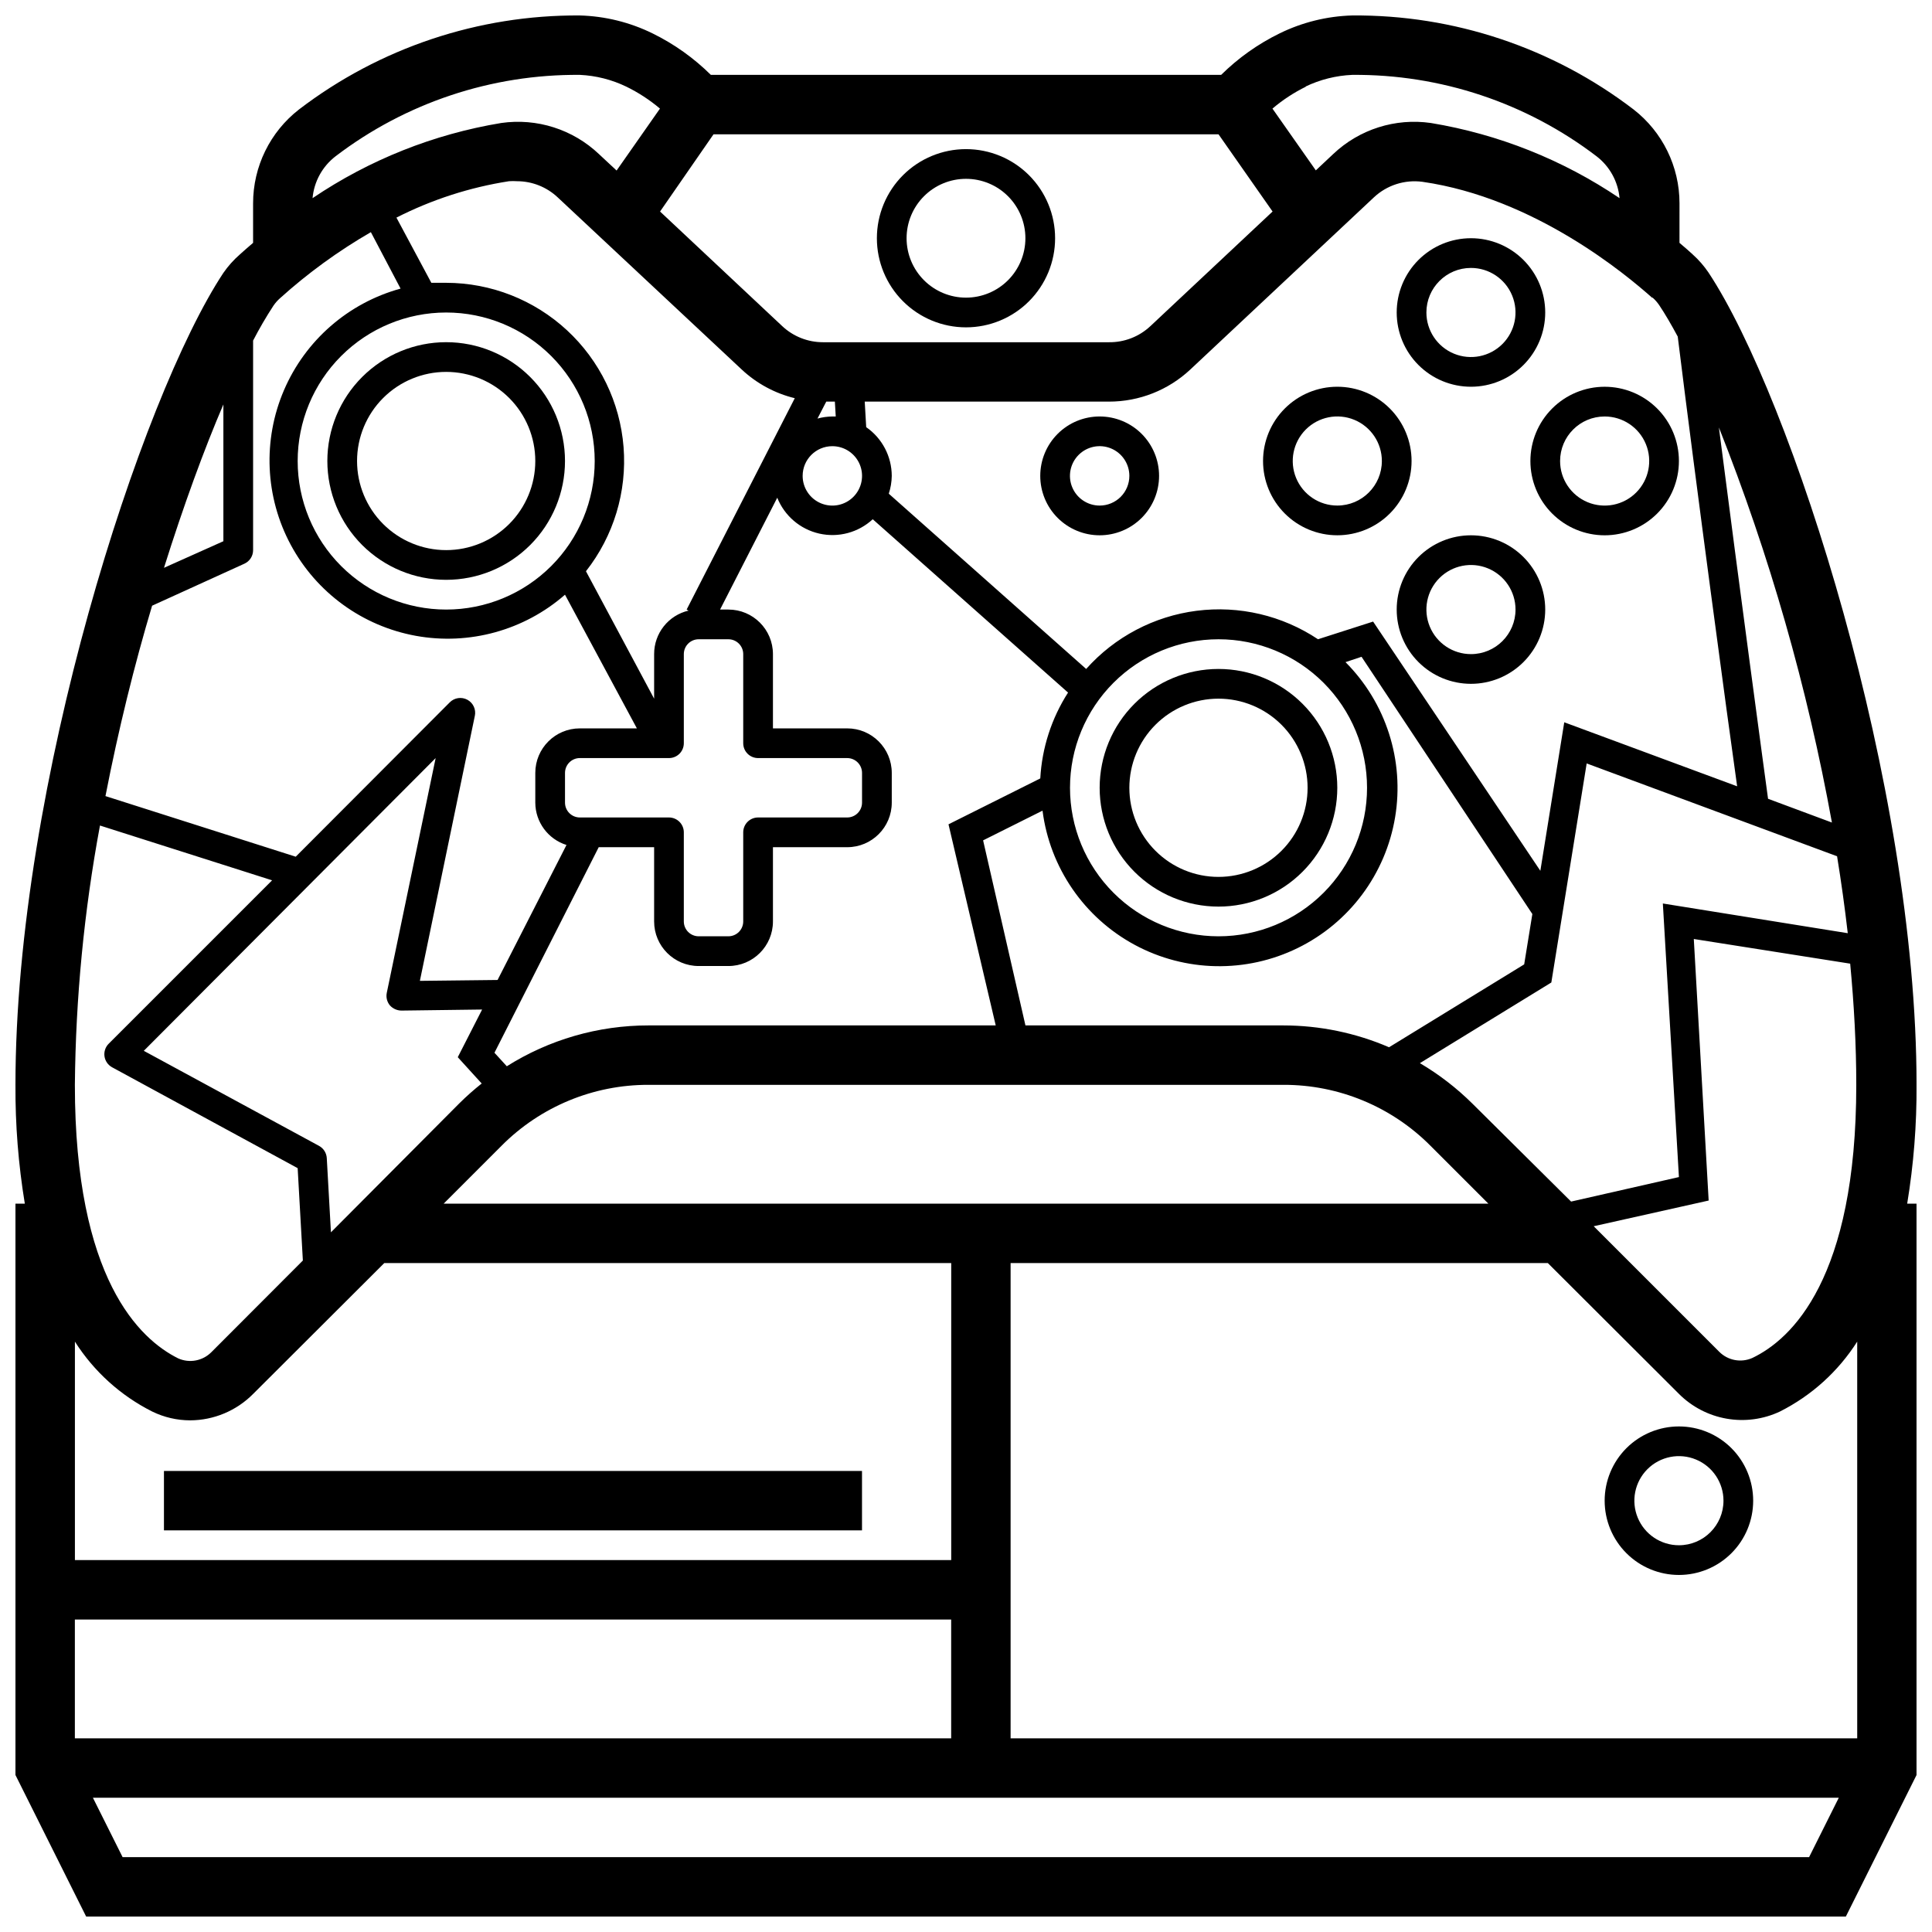
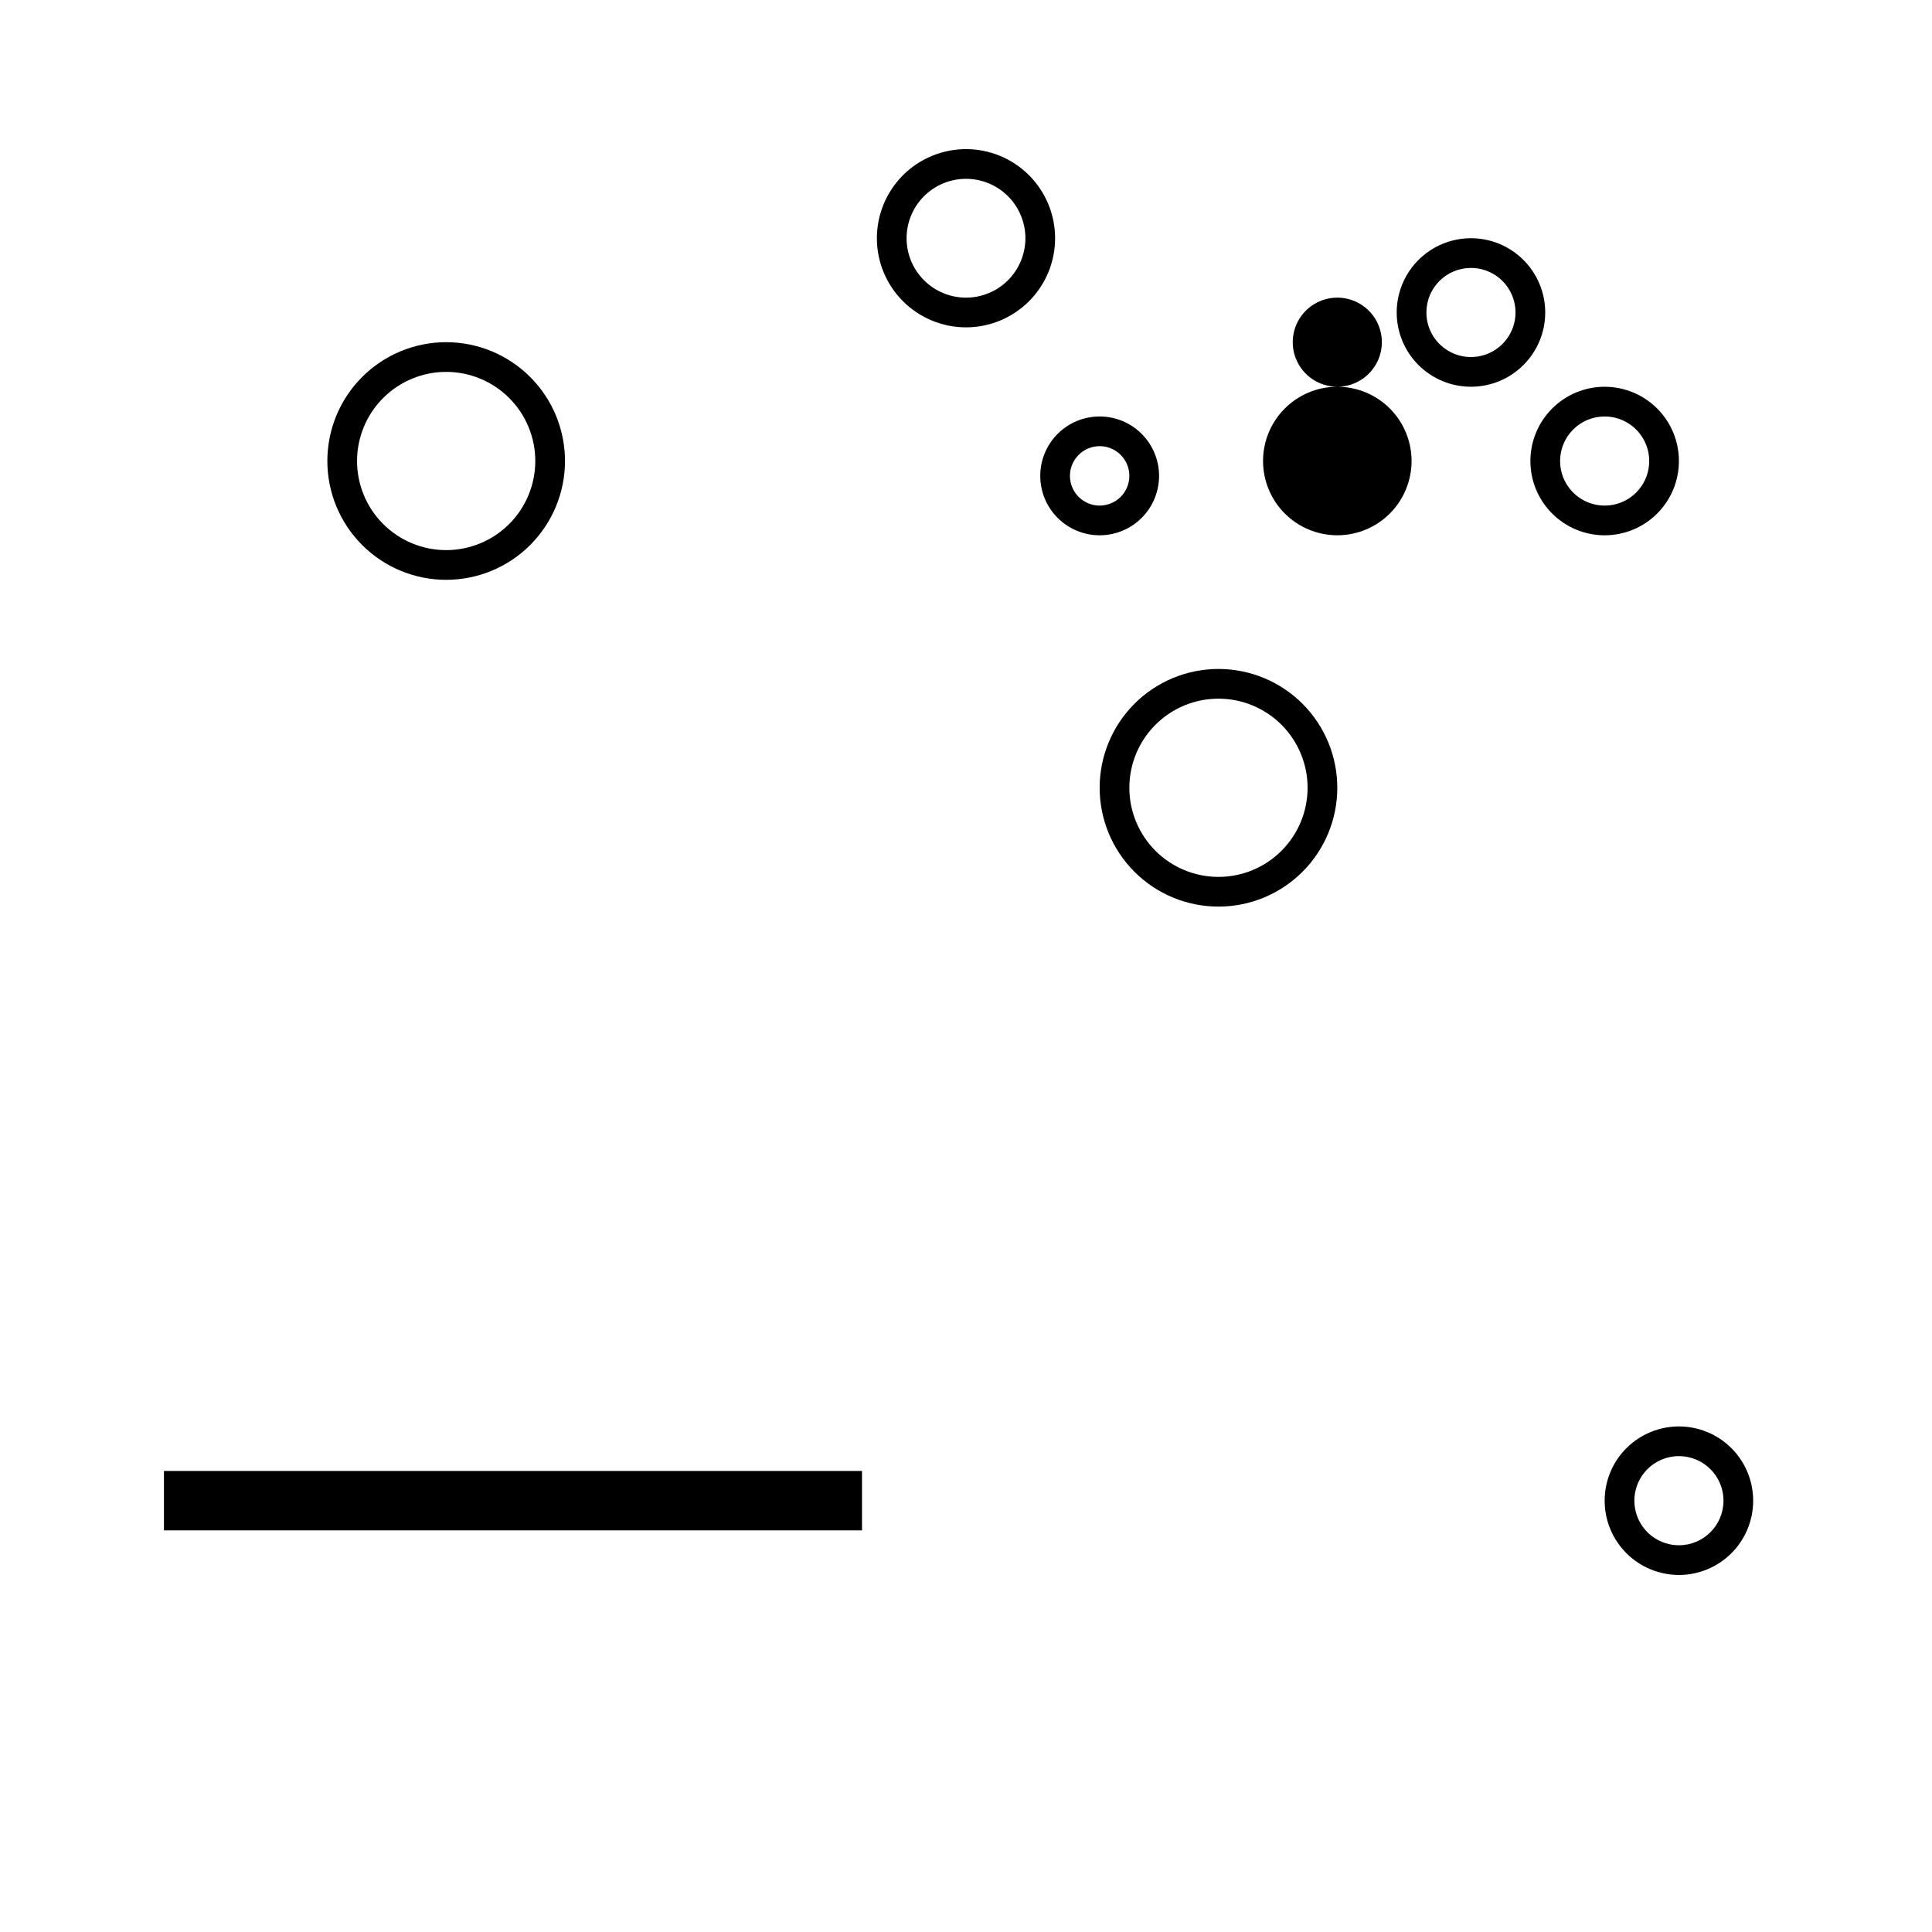
<svg xmlns="http://www.w3.org/2000/svg" width="800px" height="800px" version="1.1" viewBox="144 144 512 512">
  <defs>
    <clipPath id="a">
      <path d="m148.09 148.09h503.81v503.81h-503.81z" />
    </clipPath>
  </defs>
-   <path d="m533.82 285.86c-5.223 0-10.227 2.07-13.918 5.762-3.691 3.691-5.762 8.699-5.762 13.918s2.07 10.223 5.762 13.914c3.691 3.691 8.695 5.766 13.918 5.766 5.219 0 10.223-2.074 13.914-5.766 3.691-3.691 5.766-8.695 5.766-13.914s-2.074-10.227-5.766-13.918c-3.691-3.691-8.695-5.762-13.914-5.762zm0 31.488c-4.777 0-9.082-2.879-10.91-7.289-1.828-4.414-0.816-9.492 2.559-12.871 3.379-3.375 8.457-4.387 12.867-2.559 4.414 1.828 7.293 6.133 7.293 10.91 0 6.519-5.289 11.809-11.809 11.809z" />
-   <path d="m498.4 246.49c-5.219 0-10.227 2.074-13.914 5.766-3.691 3.691-5.766 8.695-5.766 13.918 0 5.219 2.074 10.223 5.766 13.914 3.688 3.691 8.695 5.766 13.914 5.766s10.227-2.074 13.918-5.766c3.688-3.691 5.762-8.695 5.762-13.914 0-5.223-2.074-10.227-5.762-13.918-3.691-3.691-8.699-5.766-13.918-5.766zm0 31.488c-4.777 0-9.082-2.875-10.91-7.289-1.828-4.41-0.816-9.488 2.562-12.867 3.375-3.375 8.453-4.387 12.867-2.559 4.41 1.828 7.289 6.133 7.289 10.91 0 6.519-5.285 11.805-11.809 11.805z" />
+   <path d="m498.4 246.49c-5.219 0-10.227 2.074-13.914 5.766-3.691 3.691-5.766 8.695-5.766 13.918 0 5.219 2.074 10.223 5.766 13.914 3.688 3.691 8.695 5.766 13.914 5.766s10.227-2.074 13.918-5.766c3.688-3.691 5.762-8.695 5.762-13.914 0-5.223-2.074-10.227-5.762-13.918-3.691-3.691-8.699-5.766-13.918-5.766zc-4.777 0-9.082-2.875-10.91-7.289-1.828-4.41-0.816-9.488 2.562-12.867 3.375-3.375 8.453-4.387 12.867-2.559 4.41 1.828 7.289 6.133 7.289 10.91 0 6.519-5.285 11.805-11.809 11.805z" />
  <path d="m569.25 285.86c5.219 0 10.227-2.074 13.918-5.766 3.691-3.691 5.762-8.695 5.762-13.914 0-5.223-2.07-10.227-5.762-13.918-3.691-3.691-8.699-5.766-13.918-5.766s-10.223 2.074-13.914 5.766c-3.691 3.691-5.766 8.695-5.766 13.918 0 5.219 2.074 10.223 5.766 13.914 3.691 3.691 8.695 5.766 13.914 5.766zm0-31.488c4.777 0 9.082 2.875 10.91 7.289 1.828 4.41 0.816 9.492-2.559 12.867-3.379 3.379-8.457 4.387-12.871 2.559-4.41-1.828-7.289-6.133-7.289-10.906 0-6.523 5.289-11.809 11.809-11.809z" />
  <path d="m514.14 226.81c0 5.223 2.07 10.227 5.762 13.918 3.691 3.691 8.695 5.762 13.918 5.762 5.219 0 10.223-2.07 13.914-5.762 3.691-3.691 5.766-8.695 5.766-13.918 0-5.219-2.074-10.223-5.766-13.914-3.691-3.691-8.695-5.766-13.914-5.766-5.223 0-10.227 2.074-13.918 5.766-3.691 3.691-5.762 8.695-5.762 13.914zm19.68-11.809v0.004c4.773 0 9.082 2.875 10.906 7.289 1.828 4.41 0.82 9.488-2.559 12.867-3.375 3.375-8.457 4.387-12.867 2.559-4.414-1.828-7.289-6.133-7.289-10.91 0-6.519 5.285-11.805 11.809-11.805z" />
  <g clip-path="url(#a)">
-     <path d="m596.8 216.27c-1.203-1.781-2.617-3.406-4.215-4.84-0.906-0.828-2.086-1.891-3.504-3.07l0.004-10.473c0.004-9.723-4.484-18.906-12.164-24.875-21.398-16.367-47.645-25.133-74.586-24.914-6.684 0.191-13.246 1.816-19.25 4.762-5.715 2.797-10.941 6.508-15.465 10.98h-135.24c-4.516-4.469-9.727-8.18-15.43-10.98-6.012-2.953-12.59-4.578-19.285-4.762-26.891-0.18-53.074 8.582-74.434 24.914-7.676 5.969-12.164 15.152-12.16 24.875v10.469c-1.418 1.219-2.637 2.281-3.504 3.07v0.004c-1.652 1.438-3.121 3.078-4.367 4.879-21.848 33.023-55.105 135.68-55.105 215.18-0.062 10.547 0.77 21.078 2.481 31.488h-2.481v151.42l18.734 37.508h466.34l18.734-37.512v-151.41h-2.481c1.715-10.41 2.543-20.941 2.481-31.488 0-79.508-33.258-182.16-55.102-215.22zm-432.96 388.41v-31.488h232.23v31.488zm97.734-141.7 15.352-15.352h-0.004c10.312-10.367 24.344-16.18 38.969-16.137h168.22c14.625-0.043 28.656 5.769 38.969 16.137l15.352 15.352zm-91.082-100.21 45.617 14.523-43.297 43.297 0.004-0.004c-0.887 0.879-1.301 2.125-1.125 3.359 0.18 1.234 0.934 2.309 2.031 2.902l49.16 26.723 1.379 24.48-24.25 24.289c-2.297 2.316-5.789 2.977-8.773 1.652-10.234-5.078-27.398-21.098-27.398-72.5 0.211-23.059 2.438-46.055 6.652-68.723zm13.816-58.254 24.48-11.141c1.398-0.645 2.289-2.043 2.285-3.582v-55.535c1.641-3.172 3.438-6.262 5.391-9.25 0.496-0.727 1.078-1.387 1.734-1.969 7.391-6.668 15.465-12.539 24.086-17.516l7.871 14.957h0.004c-13.867 3.805-25.246 13.723-30.91 26.938-5.668 13.215-5.004 28.293 1.801 40.961 6.801 12.668 19.008 21.547 33.152 24.121 14.148 2.57 28.695-1.438 39.527-10.898l19.051 35.426h-15.113c-6.523 0-11.809 5.285-11.809 11.809v7.871c0.02 5.141 3.363 9.676 8.266 11.219l-18.262 35.777-20.59 0.234 14.562-70.219h0.004c0.363-1.707-0.445-3.453-1.984-4.281-1.539-0.828-3.441-0.543-4.668 0.699l-40.816 40.898-50.422-16.062c3.426-17.594 7.637-34.676 12.359-50.457zm3.148-10.039c5.195-16.531 10.668-31.488 15.742-43.297v36.25zm279.46-114.89 14.328 20.469-32.395 30.387v-0.004c-2.961 2.777-6.883 4.301-10.941 4.254h-75.809c-4.004 0.004-7.859-1.516-10.785-4.254l-32.391-30.383 14.168-20.469zm115.05 43.297c0.656 0.582 1.238 1.242 1.73 1.969 1.535 2.281 3.188 5.117 4.922 8.344 4.801 38.887 13.266 101.71 15.742 119.18l-45.816-16.965-6.336 39.359-44.32-66.047-14.602 4.684c-9.469-6.309-20.902-8.988-32.191-7.543-11.289 1.445-21.676 6.922-29.25 15.414l-52.309-46.445c0.5-1.523 0.766-3.117 0.789-4.723-0.012-5.152-2.539-9.973-6.773-12.91l-0.391-6.769h64.746c7.996 0.004 15.691-3.035 21.531-8.5l48.648-45.621c3.449-3.242 8.176-4.758 12.871-4.133 29.836 4.293 54.121 24.719 60.852 30.703zm6.965 233.05-28.574 6.496-26.137-25.941c-4.18-4.144-8.859-7.754-13.934-10.746l34.832-21.371 9.367-58.055 66.359 24.602c1.102 6.769 2.047 13.578 2.832 20.387l-49.004-7.871zm-310.55-29.285-3.344-3.66 27.629-54.473h14.684v19.68c0 6.519 5.285 11.809 11.805 11.809h7.875c6.519 0 11.809-5.289 11.809-11.809v-19.68h19.68c6.519 0 11.809-5.289 11.809-11.809v-7.871c0-6.523-5.289-11.809-11.809-11.809h-19.68v-19.68c0-6.523-5.289-11.809-11.809-11.809h-2.203l15.152-29.637v-0.004c1.926 4.812 6.098 8.371 11.152 9.512 5.059 1.137 10.352-0.281 14.156-3.805l51.758 45.934c-4.379 6.82-6.914 14.66-7.359 22.75l-24.324 12.164 12.516 53.293h-91.984c-13.352-0.016-26.43 3.766-37.707 10.902zm42.902-81.75c1.043 0 2.047-0.414 2.785-1.152 0.738-0.738 1.152-1.738 1.152-2.785v-23.613c0-2.176 1.762-3.938 3.934-3.938h7.875c1.043 0 2.043 0.414 2.781 1.152 0.738 0.738 1.152 1.738 1.152 2.785v23.617-0.004c0 1.047 0.414 2.047 1.152 2.785 0.738 0.738 1.742 1.152 2.785 1.152h23.617c1.043 0 2.043 0.414 2.781 1.152s1.152 1.738 1.152 2.785v7.871c0 1.043-0.414 2.043-1.152 2.781s-1.738 1.152-2.781 1.152h-23.617c-2.176 0-3.938 1.766-3.938 3.938v23.617c0 1.043-0.414 2.043-1.152 2.781-0.738 0.738-1.738 1.152-2.781 1.152h-7.875c-2.172 0-3.934-1.762-3.934-3.934v-23.617c0-1.043-0.414-2.043-1.152-2.781s-1.742-1.156-2.785-1.156h-23.613c-2.176 0-3.938-1.762-3.938-3.934v-7.871c0-2.176 1.762-3.938 3.938-3.938zm41.684-94.465h2.281l0.234 3.938h-0.902c-1.328 0.016-2.652 0.199-3.938 0.551zm1.613 11.809c3.184 0 6.055 1.918 7.273 4.859s0.543 6.328-1.707 8.578c-2.25 2.254-5.637 2.926-8.578 1.707s-4.859-4.09-4.859-7.273c0-4.348 3.523-7.871 7.871-7.871zm141.7 90.527c0 10.441-4.144 20.449-11.527 27.832-7.383 7.383-17.391 11.527-27.832 11.527-10.438 0-20.449-4.144-27.832-11.527-7.379-7.383-11.527-17.391-11.527-27.832 0-10.438 4.148-20.449 11.527-27.832 7.383-7.379 17.395-11.527 27.832-11.527 10.441 0 20.449 4.148 27.832 11.527 7.383 7.383 11.527 17.395 11.527 27.832zm-90.527 62.977-11.219-49.043 15.742-7.871h0.004c1.938 15.113 11.047 28.359 24.465 35.582 13.418 7.219 29.492 7.523 43.172 0.816 13.68-6.703 23.285-19.598 25.797-34.625 2.512-15.027-2.383-30.344-13.141-41.133l4.25-1.418 45.266 68.172-2.164 13.344-35.816 21.965v-0.004c-8.84-3.809-18.363-5.777-27.988-5.785zm196.8-60.062c-0.746-5.391-7.637-56.402-13.027-98.398v-0.004c13.418 33.824 23.453 68.895 29.953 104.7zm-271.98-113.75c3.953 3.695 8.789 6.312 14.051 7.594l-28.656 56.012 0.512 0.277v-0.004c-5.359 1.25-9.145 6.031-9.129 11.535v11.809l-18.066-33.77v-0.004c7.34-9.328 10.898-21.078 9.965-32.914-0.934-11.832-6.285-22.883-14.996-30.949-8.711-8.062-20.137-12.555-32.008-12.574h-3.938l-9.25-17.277c9.375-4.773 19.445-8.027 29.836-9.645 0.707-0.051 1.418-0.051 2.125 0 4.012 0.004 7.867 1.539 10.785 4.289zm-78.328-15.117c10.438 0 20.449 4.148 27.832 11.531 7.383 7.379 11.527 17.391 11.527 27.832 0 10.438-4.144 20.449-11.527 27.832-7.383 7.379-17.395 11.527-27.832 11.527s-20.449-4.148-27.832-11.527c-7.383-7.383-11.527-17.395-11.527-27.832 0-10.441 4.144-20.453 11.527-27.832 7.383-7.383 17.395-11.531 27.832-11.531zm-30.543 243.76-1.102-19.68c-0.082-1.355-0.855-2.578-2.047-3.227l-46.445-25.191 77.344-77.578-12.953 62.227c-0.238 1.172 0.066 2.387 0.828 3.309 0.793 0.879 1.926 1.379 3.109 1.375l21.332-0.277-6.453 12.633 6.336 6.965v0.008c-2.078 1.648-4.059 3.406-5.941 5.273zm365.11-8.422-3.938-69.312 41.445 6.535c1.023 10.824 1.613 21.57 1.613 32.117 0 51.406-17.16 67.426-27.551 72.383-2.984 1.32-6.477 0.664-8.777-1.656l-33.258-33.258zm-106.86-295.2v-0.004c3.879-1.863 8.098-2.922 12.398-3.109 23.379-0.195 46.156 7.391 64.746 21.57 3.496 2.684 5.711 6.711 6.102 11.102-15.035-10.164-32.086-16.957-49.988-19.918-9.438-1.363-18.977 1.668-25.898 8.227l-4.606 4.328-11.492-16.371c2.711-2.305 5.699-4.262 8.895-5.828zm-257.02 18.457c18.59-14.18 41.371-21.766 64.75-21.57 4.258 0.199 8.438 1.258 12.277 3.109 3.211 1.566 6.211 3.523 8.938 5.828l-11.492 16.414-4.644-4.328-0.004-0.004c-6.922-6.582-16.48-9.629-25.938-8.266-17.902 2.961-34.953 9.754-49.988 19.918 0.391-4.391 2.606-8.418 6.102-11.102zm-48.57 332.67c3.129 1.527 6.559 2.32 10.039 2.324 6.269-0.027 12.277-2.547 16.688-7.008l34.754-34.676h150.24v78.719h-232.23v-57.898c5.039 7.918 12.125 14.324 20.508 18.539zm-7.871 118.08-7.871-15.742 462.68-0.004-7.871 15.742zm459.69-31.488h-224.36v-125.95h142.37l34.754 34.676c3.434 3.434 7.844 5.727 12.625 6.562 4.781 0.84 9.707 0.184 14.102-1.879 8.383-4.215 15.469-10.621 20.508-18.539z" />
-   </g>
+     </g>
  <path d="m400 230.75c6.262 0 12.27-2.488 16.699-6.918 4.426-4.43 6.914-10.434 6.914-16.699 0-6.262-2.488-12.27-6.914-16.699-4.43-4.426-10.438-6.914-16.699-6.914-6.266 0-12.273 2.488-16.699 6.914-4.43 4.43-6.918 10.438-6.918 16.699 0 6.266 2.488 12.27 6.918 16.699 4.426 4.43 10.434 6.918 16.699 6.918zm0-39.359c4.176 0 8.18 1.656 11.133 4.609 2.949 2.953 4.609 6.957 4.609 11.133 0 4.176-1.66 8.18-4.609 11.133-2.953 2.953-6.957 4.613-11.133 4.613s-8.18-1.66-11.133-4.613c-2.953-2.953-4.613-6.957-4.613-11.133 0-4.176 1.66-8.18 4.613-11.133 2.953-2.953 6.957-4.609 11.133-4.609z" />
  <path d="m435.42 254.37c-4.176 0-8.18 1.656-11.133 4.609-2.953 2.953-4.609 6.957-4.609 11.133s1.656 8.18 4.609 11.133c2.953 2.953 6.957 4.613 11.133 4.613s8.18-1.66 11.133-4.613c2.953-2.953 4.613-6.957 4.613-11.133s-1.66-8.18-4.613-11.133c-2.953-2.953-6.957-4.609-11.133-4.609zm0 23.617v-0.004c-3.184 0-6.055-1.918-7.273-4.859s-0.543-6.324 1.707-8.578c2.254-2.25 5.637-2.926 8.578-1.707s4.859 4.09 4.859 7.273c0 2.09-0.828 4.09-2.305 5.566-1.477 1.477-3.477 2.305-5.566 2.305z" />
  <path d="m262.24 297.66c8.352 0 16.359-3.32 22.266-9.223 5.906-5.906 9.223-13.918 9.223-22.266 0-8.352-3.316-16.363-9.223-22.266-5.906-5.906-13.914-9.223-22.266-9.223-8.352 0-16.359 3.316-22.266 9.223-5.906 5.902-9.223 13.914-9.223 22.266 0 8.348 3.316 16.359 9.223 22.266 5.906 5.902 13.914 9.223 22.266 9.223zm0-55.105c6.262 0 12.27 2.488 16.699 6.918 4.43 4.426 6.918 10.434 6.918 16.699 0 6.262-2.488 12.27-6.918 16.699-4.43 4.426-10.438 6.914-16.699 6.914s-12.27-2.488-16.699-6.914c-4.43-4.43-6.918-10.438-6.918-16.699 0-6.266 2.488-12.273 6.918-16.699 4.43-4.43 10.438-6.918 16.699-6.918z" />
  <path d="m435.42 352.77c0 8.352 3.316 16.359 9.223 22.266s13.914 9.223 22.266 9.223c8.352 0 16.359-3.316 22.266-9.223s9.223-13.914 9.223-22.266-3.316-16.359-9.223-22.266c-5.906-5.902-13.914-9.223-22.266-9.223-8.352 0-16.359 3.32-22.266 9.223-5.906 5.906-9.223 13.914-9.223 22.266zm55.105 0c0 6.266-2.488 12.27-6.918 16.699-4.43 4.43-10.434 6.918-16.699 6.918-6.262 0-12.27-2.488-16.699-6.918-4.43-4.43-6.918-10.434-6.918-16.699 0-6.262 2.488-12.27 6.918-16.699 4.43-4.43 10.438-6.918 16.699-6.918 6.266 0 12.27 2.488 16.699 6.918 4.43 4.43 6.918 10.438 6.918 16.699z" />
  <path d="m187.45 533.82h184.99v15.742h-184.99z" />
  <path d="m588.93 522.02c-5.219 0-10.223 2.074-13.914 5.762-3.691 3.691-5.766 8.699-5.766 13.918s2.074 10.227 5.766 13.914c3.691 3.691 8.695 5.766 13.914 5.766 5.223 0 10.227-2.074 13.918-5.766 3.691-3.688 5.762-8.695 5.762-13.914s-2.07-10.227-5.762-13.918c-3.691-3.688-8.695-5.762-13.918-5.762zm0 31.488c-4.773 0-9.082-2.879-10.906-7.289-1.828-4.414-0.82-9.492 2.559-12.871 3.375-3.375 8.457-4.387 12.867-2.559 4.414 1.828 7.289 6.133 7.289 10.91 0 6.519-5.285 11.809-11.809 11.809z" />
</svg>